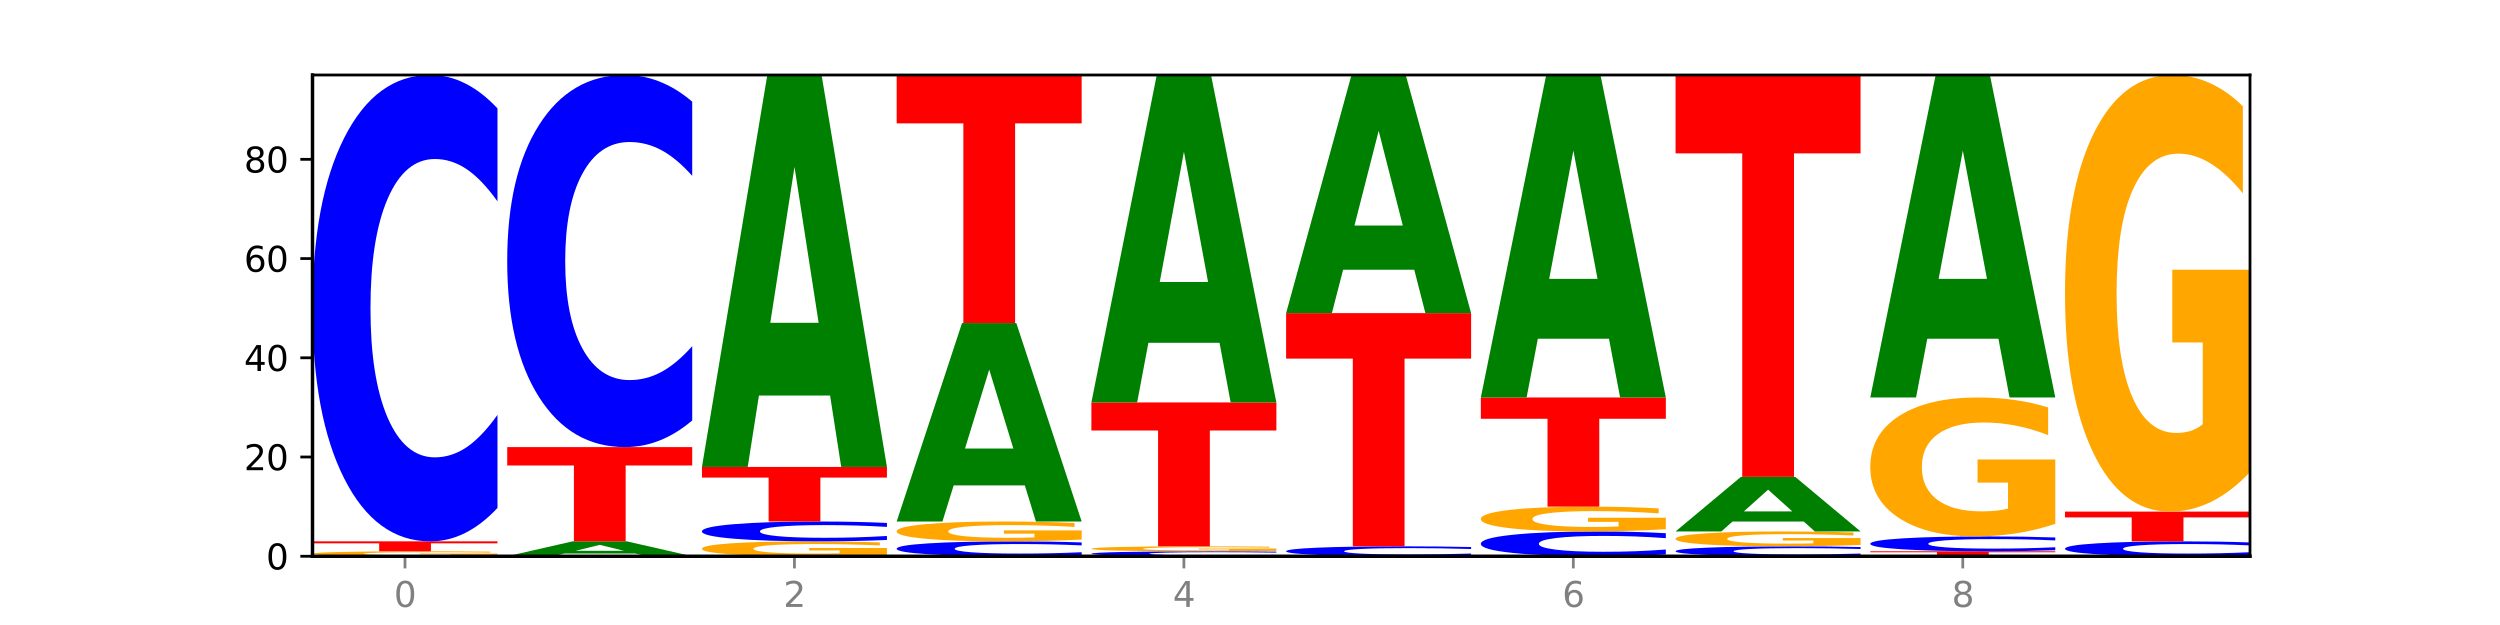
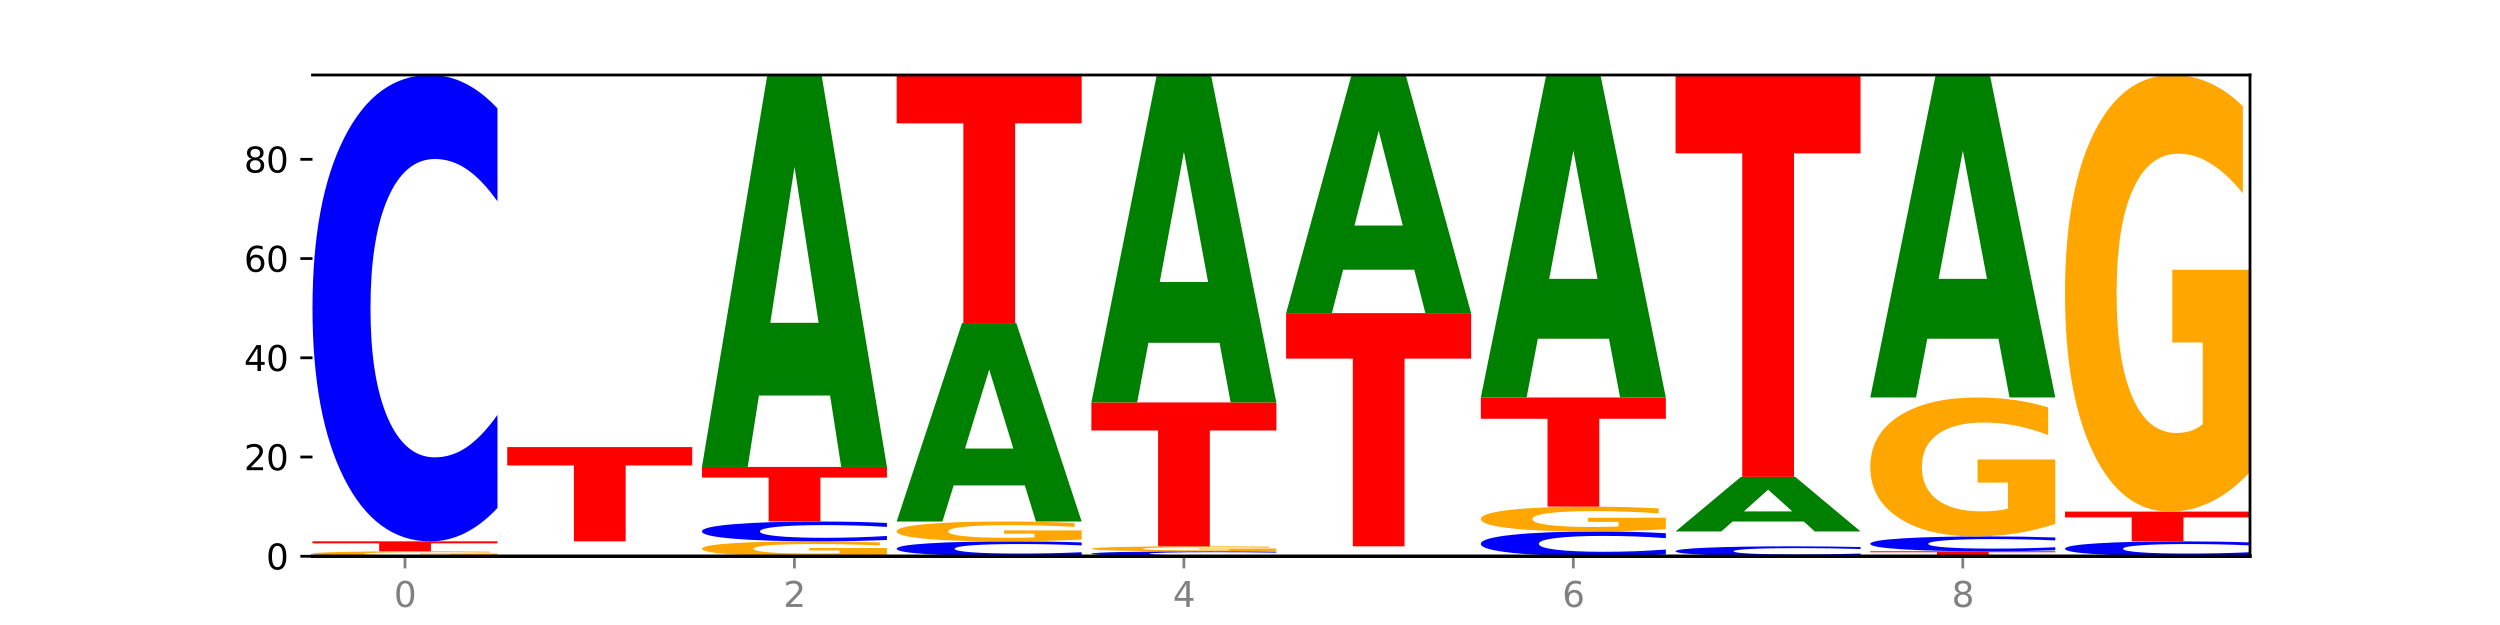
<svg xmlns="http://www.w3.org/2000/svg" xmlns:xlink="http://www.w3.org/1999/xlink" width="720pt" height="180pt" viewBox="0 0 720 180" version="1.1">
  <defs>
    <style type="text/css">*{stroke-linejoin: round; stroke-linecap: butt}</style>
  </defs>
  <g id="figure_1">
    <g id="patch_1">
      <path d="M 0 180  L 720 180  L 720 0  L 0 0  z " style="fill: #ffffff" />
    </g>
    <g id="axes_1">
      <g id="patch_2">
        <path d="M 90 160.2  L 648 160.2  L 648 21.6  L 90 21.6  z " style="fill: #ffffff" />
      </g>
      <g id="line2d_1">
        <path d="M 90 160.2  L 648 160.2  " clip-path="url(#p6f1dd38752)" style="fill: none; stroke: #000000; stroke-width: 0.5; stroke-linecap: square" />
      </g>
      <g id="patch_3">
        <path d="M 143.276 160.071  Q 137.903 160.135 132.124 160.168  Q 126.345 160.2 120.184 160.2  Q 106.262 160.2 98.131 160.008  Q 90 159.815 90 159.486  Q 90 159.153 98.274 158.962  Q 106.561 158.771 120.972 158.771  Q 126.525 158.771 131.611 158.797  Q 136.709 158.823 141.223 158.874  L 141.223 159.158  Q 136.566 159.093 131.957 159.061  Q 127.348 159.029 122.716 159.029  Q 114.143 159.029 109.498 159.147  Q 104.853 159.266 104.853 159.486  Q 104.853 159.704 109.331 159.824  Q 113.808 159.943 122.047 159.943  Q 124.292 159.943 126.214 159.936  Q 128.136 159.929 129.665 159.914  L 129.665 159.647  L 120.889 159.647  L 120.889 159.408  L 143.276 159.408  L 143.276 160.071  z " clip-path="url(#p6f1dd38752)" style="fill: #ffa600" />
      </g>
      <g id="patch_4">
        <path d="M 90 155.913  L 143.276 155.913  L 143.276 156.471  L 124.109 156.471  L 124.109 158.771  L 109.204 158.771  L 109.204 156.471  L 90 156.471  L 90 155.913  z " clip-path="url(#p6f1dd38752)" style="fill: #ff0000" />
      </g>
      <g id="patch_5">
        <path d="M 143.276 146.286  Q 138.82 151.058 134.001 153.472  Q 129.182 155.913 123.934 155.913  Q 108.282 155.913 99.141 137.824  Q 90 119.734 90 88.798  Q 90 57.752 99.141 39.69  Q 108.282 21.6 123.934 21.6  Q 129.182 21.6 134.001 24.042  Q 138.82 26.455 143.276 31.228  L 143.276 58.001  Q 138.78 51.676 134.417 48.735  Q 130.055 45.794 125.236 45.794  Q 116.591 45.794 111.638 57.252  Q 106.698 68.683 106.698 88.798  Q 106.698 108.83 111.638 120.289  Q 116.591 131.72 125.236 131.72  Q 130.055 131.72 134.417 128.779  Q 138.78 125.81 143.276 119.484  L 143.276 146.286  z " clip-path="url(#p6f1dd38752)" style="fill: #0000ff" />
      </g>
      <g id="patch_6">
-         <path d="M 182.985 159.419  L 162.496 159.419  L 159.261 160.2  L 146.08 160.2  L 164.903 155.913  L 180.534 155.913  L 199.357 160.2  L 186.187 160.2  L 182.985 159.419  z M 165.764 158.624  L 179.684 158.624  L 172.735 156.918  L 165.764 158.624  z " clip-path="url(#p6f1dd38752)" style="fill: #008000" />
-       </g>
+         </g>
      <g id="patch_7">
        <path d="M 146.08 128.765  L 199.357 128.765  L 199.357 134.06  L 180.19 134.06  L 180.19 155.913  L 165.285 155.913  L 165.285 134.06  L 146.08 134.06  L 146.08 128.765  z " clip-path="url(#p6f1dd38752)" style="fill: #ff0000" />
      </g>
      <g id="patch_8">
-         <path d="M 199.357 121.083  Q 194.9 124.891 190.081 126.817  Q 185.263 128.765 180.014 128.765  Q 164.363 128.765 155.222 114.332  Q 146.08 99.898 146.08 75.216  Q 146.08 50.444 155.222 36.033  Q 164.363 21.6 180.014 21.6  Q 185.263 21.6 190.081 23.548  Q 194.9 25.474 199.357 29.282  L 199.357 50.644  Q 194.86 45.596 190.498 43.25  Q 186.135 40.903 181.316 40.903  Q 172.672 40.903 167.718 50.046  Q 162.779 59.166 162.779 75.216  Q 162.779 91.199 167.718 100.341  Q 172.672 109.462 181.316 109.462  Q 186.135 109.462 190.498 107.115  Q 194.86 104.746 199.357 99.699  L 199.357 121.083  z " clip-path="url(#p6f1dd38752)" style="fill: #0000ff" />
-       </g>
+         </g>
      <g id="patch_9">
        <path d="M 255.437 159.812  Q 250.064 160.006 244.285 160.103  Q 238.506 160.2 232.345 160.2  Q 218.423 160.2 210.292 159.623  Q 202.161 159.045 202.161 158.058  Q 202.161 157.059 210.435 156.486  Q 218.722 155.913 233.133 155.913  Q 238.685 155.913 243.772 155.991  Q 248.87 156.068 253.384 156.221  L 253.384 157.075  Q 248.727 156.879 244.118 156.783  Q 239.509 156.686 234.876 156.686  Q 226.304 156.686 221.659 157.042  Q 217.014 157.397 217.014 158.058  Q 217.014 158.713 221.492 159.071  Q 225.969 159.428 234.208 159.428  Q 236.453 159.428 238.375 159.407  Q 240.297 159.386 241.826 159.342  L 241.826 158.54  L 233.05 158.54  L 233.05 157.825  L 255.437 157.825  L 255.437 159.812  z " clip-path="url(#p6f1dd38752)" style="fill: #ffa600" />
      </g>
      <g id="patch_10">
        <path d="M 255.437 155.504  Q 250.981 155.707 246.162 155.81  Q 241.343 155.913 236.094 155.913  Q 220.443 155.913 211.302 155.144  Q 202.161 154.374 202.161 153.057  Q 202.161 151.736 211.302 150.968  Q 220.443 150.198 236.094 150.198  Q 241.343 150.198 246.162 150.302  Q 250.981 150.405 255.437 150.608  L 255.437 151.747  Q 250.94 151.478 246.578 151.353  Q 242.215 151.227 237.397 151.227  Q 228.752 151.227 223.799 151.715  Q 218.859 152.201 218.859 153.057  Q 218.859 153.91 223.799 154.397  Q 228.752 154.884 237.397 154.884  Q 242.215 154.884 246.578 154.759  Q 250.94 154.632 255.437 154.363  L 255.437 155.504  z " clip-path="url(#p6f1dd38752)" style="fill: #0000ff" />
      </g>
      <g id="patch_11">
        <path d="M 202.161 134.48  L 255.437 134.48  L 255.437 137.546  L 236.27 137.546  L 236.27 150.198  L 221.365 150.198  L 221.365 137.546  L 202.161 137.546  L 202.161 134.48  z " clip-path="url(#p6f1dd38752)" style="fill: #ff0000" />
      </g>
      <g id="patch_12">
        <path d="M 239.065 113.917  L 218.576 113.917  L 215.341 134.48  L 202.161 134.48  L 220.983 21.6  L 236.615 21.6  L 255.437 134.48  L 242.268 134.48  L 239.065 113.917  z M 221.844 92.967  L 235.765 92.967  L 228.815 48.066  L 221.844 92.967  z " clip-path="url(#p6f1dd38752)" style="fill: #008000" />
      </g>
      <g id="patch_13">
        <path d="M 311.518 159.893  Q 307.061 160.045 302.242 160.122  Q 297.423 160.2 292.175 160.2  Q 276.524 160.2 267.382 159.623  Q 258.241 159.045 258.241 158.058  Q 258.241 157.067 267.382 156.491  Q 276.524 155.913 292.175 155.913  Q 297.423 155.913 302.242 155.991  Q 307.061 156.068 311.518 156.221  L 311.518 157.075  Q 307.021 156.873 302.658 156.779  Q 298.296 156.686 293.477 156.686  Q 284.832 156.686 279.879 157.051  Q 274.94 157.416 274.94 158.058  Q 274.94 158.697 279.879 159.063  Q 284.832 159.428 293.477 159.428  Q 298.296 159.428 302.658 159.334  Q 307.021 159.239 311.518 159.037  L 311.518 159.893  z " clip-path="url(#p6f1dd38752)" style="fill: #0000ff" />
      </g>
      <g id="patch_14">
        <path d="M 311.518 155.396  Q 306.145 155.655 300.366 155.785  Q 294.587 155.913 288.426 155.913  Q 274.504 155.913 266.372 155.144  Q 258.241 154.374 258.241 153.057  Q 258.241 151.726 266.516 150.962  Q 274.802 150.198 289.214 150.198  Q 294.766 150.198 299.852 150.302  Q 304.951 150.405 309.464 150.608  L 309.464 151.747  Q 304.807 151.486 300.198 151.357  Q 295.59 151.227 290.957 151.227  Q 282.384 151.227 277.739 151.702  Q 273.095 152.176 273.095 153.057  Q 273.095 153.931 277.572 154.408  Q 282.05 154.884 290.288 154.884  Q 292.533 154.884 294.455 154.857  Q 296.378 154.828 297.906 154.769  L 297.906 153.7  L 289.13 153.7  L 289.13 152.747  L 311.518 152.747  L 311.518 155.396  z " clip-path="url(#p6f1dd38752)" style="fill: #ffa600" />
      </g>
      <g id="patch_15">
        <path d="M 295.146 139.786  L 274.657 139.786  L 271.421 150.198  L 258.241 150.198  L 277.064 93.043  L 292.695 93.043  L 311.518 150.198  L 298.348 150.198  L 295.146 139.786  z M 277.924 129.178  L 291.845 129.178  L 284.896 106.444  L 277.924 129.178  z " clip-path="url(#p6f1dd38752)" style="fill: #008000" />
      </g>
      <g id="patch_16">
        <path d="M 258.241 21.6  L 311.518 21.6  L 311.518 35.533  L 292.35 35.533  L 292.35 93.043  L 277.445 93.043  L 277.445 35.533  L 258.241 35.533  L 258.241 21.6  z " clip-path="url(#p6f1dd38752)" style="fill: #ff0000" />
      </g>
      <g id="patch_17">
        <path d="M 367.598 160.098  Q 363.142 160.148 358.323 160.174  Q 353.504 160.2 348.255 160.2  Q 332.604 160.2 323.463 160.008  Q 314.322 159.815 314.322 159.486  Q 314.322 159.156 323.463 158.964  Q 332.604 158.771 348.255 158.771  Q 353.504 158.771 358.323 158.797  Q 363.142 158.823 367.598 158.874  L 367.598 159.158  Q 363.101 159.091 358.739 159.06  Q 354.376 159.029 349.557 159.029  Q 340.913 159.029 335.96 159.15  Q 331.02 159.272 331.02 159.486  Q 331.02 159.699 335.96 159.821  Q 340.913 159.943 349.557 159.943  Q 354.376 159.943 358.739 159.911  Q 363.101 159.88 367.598 159.812  L 367.598 160.098  z " clip-path="url(#p6f1dd38752)" style="fill: #0000ff" />
      </g>
      <g id="patch_18">
        <path d="M 367.598 158.642  Q 362.225 158.706 356.446 158.739  Q 350.667 158.771 344.506 158.771  Q 330.584 158.771 322.453 158.579  Q 314.322 158.386 314.322 158.057  Q 314.322 157.724 322.596 157.533  Q 330.882 157.342 345.294 157.342  Q 350.846 157.342 355.933 157.368  Q 361.031 157.394 365.544 157.445  L 365.544 157.73  Q 360.888 157.664 356.279 157.632  Q 351.67 157.6 347.037 157.6  Q 338.464 157.6 333.82 157.718  Q 329.175 157.837 329.175 158.057  Q 329.175 158.276 333.653 158.395  Q 338.13 158.514 346.369 158.514  Q 348.613 158.514 350.536 158.507  Q 352.458 158.5 353.986 158.485  L 353.986 158.218  L 345.21 158.218  L 345.21 157.98  L 367.598 157.98  L 367.598 158.642  z " clip-path="url(#p6f1dd38752)" style="fill: #ffa600" />
      </g>
      <g id="patch_19">
        <path d="M 314.322 115.905  L 367.598 115.905  L 367.598 123.987  L 348.431 123.987  L 348.431 157.342  L 333.526 157.342  L 333.526 123.987  L 314.322 123.987  L 314.322 115.905  z " clip-path="url(#p6f1dd38752)" style="fill: #ff0000" />
      </g>
      <g id="patch_20">
        <path d="M 351.226 98.726  L 330.737 98.726  L 327.502 115.905  L 314.322 115.905  L 333.144 21.6  L 348.775 21.6  L 367.598 115.905  L 354.429 115.905  L 351.226 98.726  z M 334.005 81.223  L 347.926 81.223  L 340.976 43.711  L 334.005 81.223  z " clip-path="url(#p6f1dd38752)" style="fill: #008000" />
      </g>
      <g id="patch_21">
-         <path d="M 423.678 159.995  Q 419.222 160.097 414.403 160.148  Q 409.584 160.2 404.336 160.2  Q 388.684 160.2 379.543 159.815  Q 370.402 159.43 370.402 158.772  Q 370.402 158.111 379.543 157.727  Q 388.684 157.342 404.336 157.342  Q 409.584 157.342 414.403 157.394  Q 419.222 157.446 423.678 157.547  L 423.678 158.117  Q 419.182 157.982 414.819 157.92  Q 410.457 157.857 405.638 157.857  Q 396.993 157.857 392.04 158.101  Q 387.1 158.344 387.1 158.772  Q 387.1 159.198 392.04 159.442  Q 396.993 159.685 405.638 159.685  Q 410.457 159.685 414.819 159.623  Q 419.182 159.56 423.678 159.425  L 423.678 159.995  z " clip-path="url(#p6f1dd38752)" style="fill: #0000ff" />
-       </g>
+         </g>
      <g id="patch_22">
        <path d="M 370.402 90.186  L 423.678 90.186  L 423.678 103.283  L 404.511 103.283  L 404.511 157.342  L 389.606 157.342  L 389.606 103.283  L 370.402 103.283  L 370.402 90.186  z " clip-path="url(#p6f1dd38752)" style="fill: #ff0000" />
      </g>
      <g id="patch_23">
        <path d="M 407.307 77.691  L 386.817 77.691  L 383.582 90.186  L 370.402 90.186  L 389.225 21.6  L 404.856 21.6  L 423.678 90.186  L 410.509 90.186  L 407.307 77.691  z M 390.085 64.962  L 404.006 64.962  L 397.057 37.681  L 390.085 64.962  z " clip-path="url(#p6f1dd38752)" style="fill: #008000" />
      </g>
      <g id="patch_24">
        <path d="M 479.759 159.688  Q 475.302 159.942 470.483 160.07  Q 465.665 160.2 460.416 160.2  Q 444.765 160.2 435.624 159.238  Q 426.482 158.276 426.482 156.63  Q 426.482 154.979 435.624 154.018  Q 444.765 153.056 460.416 153.056  Q 465.665 153.056 470.483 153.186  Q 475.302 153.314 479.759 153.568  L 479.759 154.992  Q 475.262 154.655 470.9 154.499  Q 466.537 154.343 461.718 154.343  Q 453.074 154.343 448.12 154.952  Q 443.181 155.56 443.181 156.63  Q 443.181 157.696 448.12 158.305  Q 453.074 158.913 461.718 158.913  Q 466.537 158.913 470.9 158.757  Q 475.262 158.599 479.759 158.262  L 479.759 159.688  z " clip-path="url(#p6f1dd38752)" style="fill: #0000ff" />
      </g>
      <g id="patch_25">
        <path d="M 479.759 152.409  Q 474.386 152.732 468.607 152.895  Q 462.828 153.056 456.667 153.056  Q 442.745 153.056 434.614 152.093  Q 426.482 151.131 426.482 149.486  Q 426.482 147.821 434.757 146.866  Q 443.043 145.911 457.455 145.911  Q 463.007 145.911 468.093 146.041  Q 473.192 146.17 477.705 146.423  L 477.705 147.848  Q 473.049 147.521 468.44 147.361  Q 463.831 147.198 459.198 147.198  Q 450.625 147.198 445.98 147.792  Q 441.336 148.383 441.336 149.486  Q 441.336 150.578 445.813 151.174  Q 450.291 151.769 458.529 151.769  Q 460.774 151.769 462.697 151.735  Q 464.619 151.699 466.147 151.626  L 466.147 150.289  L 457.371 150.289  L 457.371 149.098  L 479.759 149.098  L 479.759 152.409  z " clip-path="url(#p6f1dd38752)" style="fill: #ffa600" />
      </g>
      <g id="patch_26">
        <path d="M 426.482 114.476  L 479.759 114.476  L 479.759 120.607  L 460.592 120.607  L 460.592 145.911  L 445.687 145.911  L 445.687 120.607  L 426.482 120.607  L 426.482 114.476  z " clip-path="url(#p6f1dd38752)" style="fill: #ff0000" />
      </g>
      <g id="patch_27">
        <path d="M 463.387 97.557  L 442.898 97.557  L 439.663 114.476  L 426.482 114.476  L 445.305 21.6  L 460.936 21.6  L 479.759 114.476  L 466.589 114.476  L 463.387 97.557  z M 446.166 80.319  L 460.087 80.319  L 453.137 43.376  L 446.166 80.319  z " clip-path="url(#p6f1dd38752)" style="fill: #008000" />
      </g>
      <g id="patch_28">
        <path d="M 535.839 159.995  Q 531.383 160.097 526.564 160.148  Q 521.745 160.2 516.496 160.2  Q 500.845 160.2 491.704 159.815  Q 482.563 159.43 482.563 158.772  Q 482.563 158.111 491.704 157.727  Q 500.845 157.342 516.496 157.342  Q 521.745 157.342 526.564 157.394  Q 531.383 157.446 535.839 157.547  L 535.839 158.117  Q 531.342 157.982 526.98 157.92  Q 522.617 157.857 517.799 157.857  Q 509.154 157.857 504.201 158.101  Q 499.261 158.344 499.261 158.772  Q 499.261 159.198 504.201 159.442  Q 509.154 159.685 517.799 159.685  Q 522.617 159.685 526.98 159.623  Q 531.342 159.56 535.839 159.425  L 535.839 159.995  z " clip-path="url(#p6f1dd38752)" style="fill: #0000ff" />
      </g>
      <g id="patch_29">
-         <path d="M 535.839 156.954  Q 530.466 157.148 524.687 157.246  Q 518.908 157.342 512.747 157.342  Q 498.825 157.342 490.694 156.765  Q 482.563 156.188 482.563 155.2  Q 482.563 154.201 490.837 153.629  Q 499.124 153.056 513.535 153.056  Q 519.087 153.056 524.174 153.134  Q 529.272 153.211 533.786 153.363  L 533.786 154.217  Q 529.129 154.022 524.52 153.925  Q 519.911 153.828 515.278 153.828  Q 506.706 153.828 502.061 154.184  Q 497.416 154.539 497.416 155.2  Q 497.416 155.856 501.894 156.213  Q 506.371 156.57 514.61 156.57  Q 516.855 156.57 518.777 156.55  Q 520.699 156.529 522.228 156.484  L 522.228 155.682  L 513.452 155.682  L 513.452 154.967  L 535.839 154.967  L 535.839 156.954  z " clip-path="url(#p6f1dd38752)" style="fill: #ffa600" />
-       </g>
+         </g>
      <g id="patch_30">
        <path d="M 519.467 150.192  L 498.978 150.192  L 495.743 153.056  L 482.563 153.056  L 501.385 137.338  L 517.017 137.338  L 535.839 153.056  L 522.67 153.056  L 519.467 150.192  z M 502.246 147.275  L 516.167 147.275  L 509.217 141.023  L 502.246 147.275  z " clip-path="url(#p6f1dd38752)" style="fill: #008000" />
      </g>
      <g id="patch_31">
        <path d="M 482.563 21.6  L 535.839 21.6  L 535.839 44.172  L 516.672 44.172  L 516.672 137.338  L 501.767 137.338  L 501.767 44.172  L 482.563 44.172  L 482.563 21.6  z " clip-path="url(#p6f1dd38752)" style="fill: #ff0000" />
      </g>
      <g id="patch_32">
        <path d="M 538.643 158.771  L 591.92 158.771  L 591.92 159.05  L 572.752 159.05  L 572.752 160.2  L 557.847 160.2  L 557.847 159.05  L 538.643 159.05  L 538.643 158.771  z " clip-path="url(#p6f1dd38752)" style="fill: #ff0000" />
      </g>
      <g id="patch_33">
        <path d="M 591.92 158.464  Q 587.463 158.616 582.644 158.693  Q 577.825 158.771 572.577 158.771  Q 556.926 158.771 547.784 158.194  Q 538.643 157.616 538.643 156.629  Q 538.643 155.638 547.784 155.062  Q 556.926 154.485 572.577 154.485  Q 577.825 154.485 582.644 154.562  Q 587.463 154.639 591.92 154.792  L 591.92 155.646  Q 587.423 155.444 583.06 155.351  Q 578.698 155.257 573.879 155.257  Q 565.234 155.257 560.281 155.622  Q 555.342 155.987 555.342 156.629  Q 555.342 157.268 560.281 157.634  Q 565.234 157.999 573.879 157.999  Q 578.698 157.999 583.06 157.905  Q 587.423 157.81 591.92 157.609  L 591.92 158.464  z " clip-path="url(#p6f1dd38752)" style="fill: #0000ff" />
      </g>
      <g id="patch_34">
        <path d="M 591.92 150.865  Q 586.547 152.675 580.768 153.584  Q 574.989 154.485 568.828 154.485  Q 554.906 154.485 546.774 149.096  Q 538.643 143.708 538.643 134.493  Q 538.643 125.17 546.918 119.823  Q 555.204 114.476 569.616 114.476  Q 575.168 114.476 580.254 115.204  Q 585.353 115.923 589.866 117.344  L 589.866 125.319  Q 585.209 123.493 580.6 122.592  Q 575.992 121.683 571.359 121.683  Q 562.786 121.683 558.141 125.005  Q 553.497 128.319 553.497 134.493  Q 553.497 140.609 557.974 143.947  Q 562.452 147.278 570.69 147.278  Q 572.935 147.278 574.857 147.088  Q 576.78 146.889 578.308 146.476  L 578.308 138.989  L 569.532 138.989  L 569.532 132.319  L 591.92 132.319  L 591.92 150.865  z " clip-path="url(#p6f1dd38752)" style="fill: #ffa600" />
      </g>
      <g id="patch_35">
        <path d="M 575.548 97.557  L 555.059 97.557  L 551.823 114.476  L 538.643 114.476  L 557.466 21.6  L 573.097 21.6  L 591.92 114.476  L 578.75 114.476  L 575.548 97.557  z M 558.326 80.319  L 572.247 80.319  L 565.298 43.376  L 558.326 80.319  z " clip-path="url(#p6f1dd38752)" style="fill: #008000" />
      </g>
      <g id="patch_36">
        <path d="M 648 159.893  Q 643.544 160.045 638.725 160.122  Q 633.906 160.2 628.657 160.2  Q 613.006 160.2 603.865 159.623  Q 594.724 159.045 594.724 158.058  Q 594.724 157.067 603.865 156.491  Q 613.006 155.913 628.657 155.913  Q 633.906 155.913 638.725 155.991  Q 643.544 156.068 648 156.221  L 648 157.075  Q 643.503 156.873 639.141 156.779  Q 634.778 156.686 629.959 156.686  Q 621.315 156.686 616.362 157.051  Q 611.422 157.416 611.422 158.058  Q 611.422 158.697 616.362 159.063  Q 621.315 159.428 629.959 159.428  Q 634.778 159.428 639.141 159.334  Q 643.503 159.239 648 159.037  L 648 159.893  z " clip-path="url(#p6f1dd38752)" style="fill: #0000ff" />
      </g>
      <g id="patch_37">
        <path d="M 594.724 147.34  L 648 147.34  L 648 149.012  L 628.833 149.012  L 628.833 155.913  L 613.928 155.913  L 613.928 149.012  L 594.724 149.012  L 594.724 147.34  z " clip-path="url(#p6f1dd38752)" style="fill: #ff0000" />
      </g>
      <g id="patch_38">
        <path d="M 648 135.964  Q 642.627 141.652 636.848 144.509  Q 631.069 147.34 624.908 147.34  Q 610.986 147.34 602.855 130.405  Q 594.724 113.47 594.724 84.509  Q 594.724 55.21 602.998 38.405  Q 611.284 21.6 625.696 21.6  Q 631.248 21.6 636.335 23.886  Q 641.433 26.145 645.946 30.613  L 645.946 55.678  Q 641.29 49.938 636.681 47.106  Q 632.072 44.249 627.439 44.249  Q 618.866 44.249 614.222 54.691  Q 609.577 65.106 609.577 84.509  Q 609.577 103.73 614.055 114.223  Q 618.532 124.691 626.771 124.691  Q 629.015 124.691 630.938 124.093  Q 632.86 123.47 634.388 122.171  L 634.388 98.639  L 625.612 98.639  L 625.612 77.678  L 648 77.678  L 648 135.964  z " clip-path="url(#p6f1dd38752)" style="fill: #ffa600" />
      </g>
      <g id="matplotlib.axis_1">
        <g id="xtick_1">
          <g id="line2d_2">
            <defs>
              <path id="m5541085a36" d="M 0 0  L 0 3.5  " style="stroke: #808080; stroke-width: 0.8" />
            </defs>
            <g>
              <use xlink:href="#m5541085a36" x="116.638" y="160.2" style="fill: #808080; stroke: #808080; stroke-width: 0.8" />
            </g>
          </g>
          <g id="text_1">
            <g style="fill: #808080" transform="translate(113.457 174.798) scale(0.1 -0.1)">
              <defs>
                <path id="DejaVuSans-30" d="M 2034 4250  Q 1547 4250 1301 3770  Q 1056 3291 1056 2328  Q 1056 1369 1301 889  Q 1547 409 2034 409  Q 2525 409 2770 889  Q 3016 1369 3016 2328  Q 3016 3291 2770 3770  Q 2525 4250 2034 4250  z M 2034 4750  Q 2819 4750 3233 4129  Q 3647 3509 3647 2328  Q 3647 1150 3233 529  Q 2819 -91 2034 -91  Q 1250 -91 836 529  Q 422 1150 422 2328  Q 422 3509 836 4129  Q 1250 4750 2034 4750  z " transform="scale(0.016)" />
              </defs>
              <use xlink:href="#DejaVuSans-30" />
            </g>
          </g>
        </g>
        <g id="xtick_2">
          <g id="line2d_3">
            <g>
              <use xlink:href="#m5541085a36" x="228.799" y="160.2" style="fill: #808080; stroke: #808080; stroke-width: 0.8" />
            </g>
          </g>
          <g id="text_2">
            <g style="fill: #808080" transform="translate(225.618 174.798) scale(0.1 -0.1)">
              <defs>
                <path id="DejaVuSans-32" d="M 1228 531  L 3431 531  L 3431 0  L 469 0  L 469 531  Q 828 903 1448 1529  Q 2069 2156 2228 2338  Q 2531 2678 2651 2914  Q 2772 3150 2772 3378  Q 2772 3750 2511 3984  Q 2250 4219 1831 4219  Q 1534 4219 1204 4116  Q 875 4013 500 3803  L 500 4441  Q 881 4594 1212 4672  Q 1544 4750 1819 4750  Q 2544 4750 2975 4387  Q 3406 4025 3406 3419  Q 3406 3131 3298 2873  Q 3191 2616 2906 2266  Q 2828 2175 2409 1742  Q 1991 1309 1228 531  z " transform="scale(0.016)" />
              </defs>
              <use xlink:href="#DejaVuSans-32" />
            </g>
          </g>
        </g>
        <g id="xtick_3">
          <g id="line2d_4">
            <g>
              <use xlink:href="#m5541085a36" x="340.96" y="160.2" style="fill: #808080; stroke: #808080; stroke-width: 0.8" />
            </g>
          </g>
          <g id="text_3">
            <g style="fill: #808080" transform="translate(337.779 174.798) scale(0.1 -0.1)">
              <defs>
                <path id="DejaVuSans-34" d="M 2419 4116  L 825 1625  L 2419 1625  L 2419 4116  z M 2253 4666  L 3047 4666  L 3047 1625  L 3713 1625  L 3713 1100  L 3047 1100  L 3047 0  L 2419 0  L 2419 1100  L 313 1100  L 313 1709  L 2253 4666  z " transform="scale(0.016)" />
              </defs>
              <use xlink:href="#DejaVuSans-34" />
            </g>
          </g>
        </g>
        <g id="xtick_4">
          <g id="line2d_5">
            <g>
              <use xlink:href="#m5541085a36" x="453.121" y="160.2" style="fill: #808080; stroke: #808080; stroke-width: 0.8" />
            </g>
          </g>
          <g id="text_4">
            <g style="fill: #808080" transform="translate(449.939 174.798) scale(0.1 -0.1)">
              <defs>
                <path id="DejaVuSans-36" d="M 2113 2584  Q 1688 2584 1439 2293  Q 1191 2003 1191 1497  Q 1191 994 1439 701  Q 1688 409 2113 409  Q 2538 409 2786 701  Q 3034 994 3034 1497  Q 3034 2003 2786 2293  Q 2538 2584 2113 2584  z M 3366 4563  L 3366 3988  Q 3128 4100 2886 4159  Q 2644 4219 2406 4219  Q 1781 4219 1451 3797  Q 1122 3375 1075 2522  Q 1259 2794 1537 2939  Q 1816 3084 2150 3084  Q 2853 3084 3261 2657  Q 3669 2231 3669 1497  Q 3669 778 3244 343  Q 2819 -91 2113 -91  Q 1303 -91 875 529  Q 447 1150 447 2328  Q 447 3434 972 4092  Q 1497 4750 2381 4750  Q 2619 4750 2861 4703  Q 3103 4656 3366 4563  z " transform="scale(0.016)" />
              </defs>
              <use xlink:href="#DejaVuSans-36" />
            </g>
          </g>
        </g>
        <g id="xtick_5">
          <g id="line2d_6">
            <g>
              <use xlink:href="#m5541085a36" x="565.281" y="160.2" style="fill: #808080; stroke: #808080; stroke-width: 0.8" />
            </g>
          </g>
          <g id="text_5">
            <g style="fill: #808080" transform="translate(562.1 174.798) scale(0.1 -0.1)">
              <defs>
                <path id="DejaVuSans-38" d="M 2034 2216  Q 1584 2216 1326 1975  Q 1069 1734 1069 1313  Q 1069 891 1326 650  Q 1584 409 2034 409  Q 2484 409 2743 651  Q 3003 894 3003 1313  Q 3003 1734 2745 1975  Q 2488 2216 2034 2216  z M 1403 2484  Q 997 2584 770 2862  Q 544 3141 544 3541  Q 544 4100 942 4425  Q 1341 4750 2034 4750  Q 2731 4750 3128 4425  Q 3525 4100 3525 3541  Q 3525 3141 3298 2862  Q 3072 2584 2669 2484  Q 3125 2378 3379 2068  Q 3634 1759 3634 1313  Q 3634 634 3220 271  Q 2806 -91 2034 -91  Q 1263 -91 848 271  Q 434 634 434 1313  Q 434 1759 690 2068  Q 947 2378 1403 2484  z M 1172 3481  Q 1172 3119 1398 2916  Q 1625 2713 2034 2713  Q 2441 2713 2670 2916  Q 2900 3119 2900 3481  Q 2900 3844 2670 4047  Q 2441 4250 2034 4250  Q 1625 4250 1398 4047  Q 1172 3844 1172 3481  z " transform="scale(0.016)" />
              </defs>
              <use xlink:href="#DejaVuSans-38" />
            </g>
          </g>
        </g>
      </g>
      <g id="matplotlib.axis_2">
        <g id="ytick_1">
          <g id="line2d_7">
            <defs>
              <path id="m93da72ef85" d="M 0 0  L -3.5 0  " style="stroke: #000000; stroke-width: 0.8" />
            </defs>
            <g>
              <use xlink:href="#m93da72ef85" x="90" y="160.2" style="stroke: #000000; stroke-width: 0.8" />
            </g>
          </g>
          <g id="text_6">
            <g transform="translate(76.638 163.999) scale(0.1 -0.1)">
              <use xlink:href="#DejaVuSans-30" />
            </g>
          </g>
        </g>
        <g id="ytick_2">
          <g id="line2d_8">
            <g>
              <use xlink:href="#m93da72ef85" x="90" y="131.623" style="stroke: #000000; stroke-width: 0.8" />
            </g>
          </g>
          <g id="text_7">
            <g transform="translate(70.275 135.422) scale(0.1 -0.1)">
              <use xlink:href="#DejaVuSans-32" />
              <use xlink:href="#DejaVuSans-30" x="63.623" />
            </g>
          </g>
        </g>
        <g id="ytick_3">
          <g id="line2d_9">
            <g>
              <use xlink:href="#m93da72ef85" x="90" y="103.045" style="stroke: #000000; stroke-width: 0.8" />
            </g>
          </g>
          <g id="text_8">
            <g transform="translate(70.275 106.845) scale(0.1 -0.1)">
              <use xlink:href="#DejaVuSans-34" />
              <use xlink:href="#DejaVuSans-30" x="63.623" />
            </g>
          </g>
        </g>
        <g id="ytick_4">
          <g id="line2d_10">
            <g>
              <use xlink:href="#m93da72ef85" x="90" y="74.468" style="stroke: #000000; stroke-width: 0.8" />
            </g>
          </g>
          <g id="text_9">
            <g transform="translate(70.275 78.267) scale(0.1 -0.1)">
              <use xlink:href="#DejaVuSans-36" />
              <use xlink:href="#DejaVuSans-30" x="63.623" />
            </g>
          </g>
        </g>
        <g id="ytick_5">
          <g id="line2d_11">
            <g>
              <use xlink:href="#m93da72ef85" x="90" y="45.891" style="stroke: #000000; stroke-width: 0.8" />
            </g>
          </g>
          <g id="text_10">
            <g transform="translate(70.275 49.69) scale(0.1 -0.1)">
              <use xlink:href="#DejaVuSans-38" />
              <use xlink:href="#DejaVuSans-30" x="63.623" />
            </g>
          </g>
        </g>
      </g>
      <g id="patch_39">
-         <path d="M 90 160.2  L 90 21.6  " style="fill: none; stroke: #000000; stroke-linejoin: miter; stroke-linecap: square" />
-       </g>
+         </g>
      <g id="patch_40">
        <path d="M 648 160.2  L 648 21.6  " style="fill: none; stroke: #000000; stroke-width: 0.8; stroke-linejoin: miter; stroke-linecap: square" />
      </g>
      <g id="patch_41">
        <path d="M 90 160.2  L 648 160.2  " style="fill: none; stroke: #000000; stroke-linejoin: miter; stroke-linecap: square" />
      </g>
      <g id="patch_42">
        <path d="M 90 21.6  L 648 21.6  " style="fill: none; stroke: #000000; stroke-width: 0.8; stroke-linejoin: miter; stroke-linecap: square" />
      </g>
    </g>
  </g>
  <defs>
    <clipPath id="p6f1dd38752">
      <rect x="90" y="21.6" width="558" height="138.6" />
    </clipPath>
  </defs>
</svg>